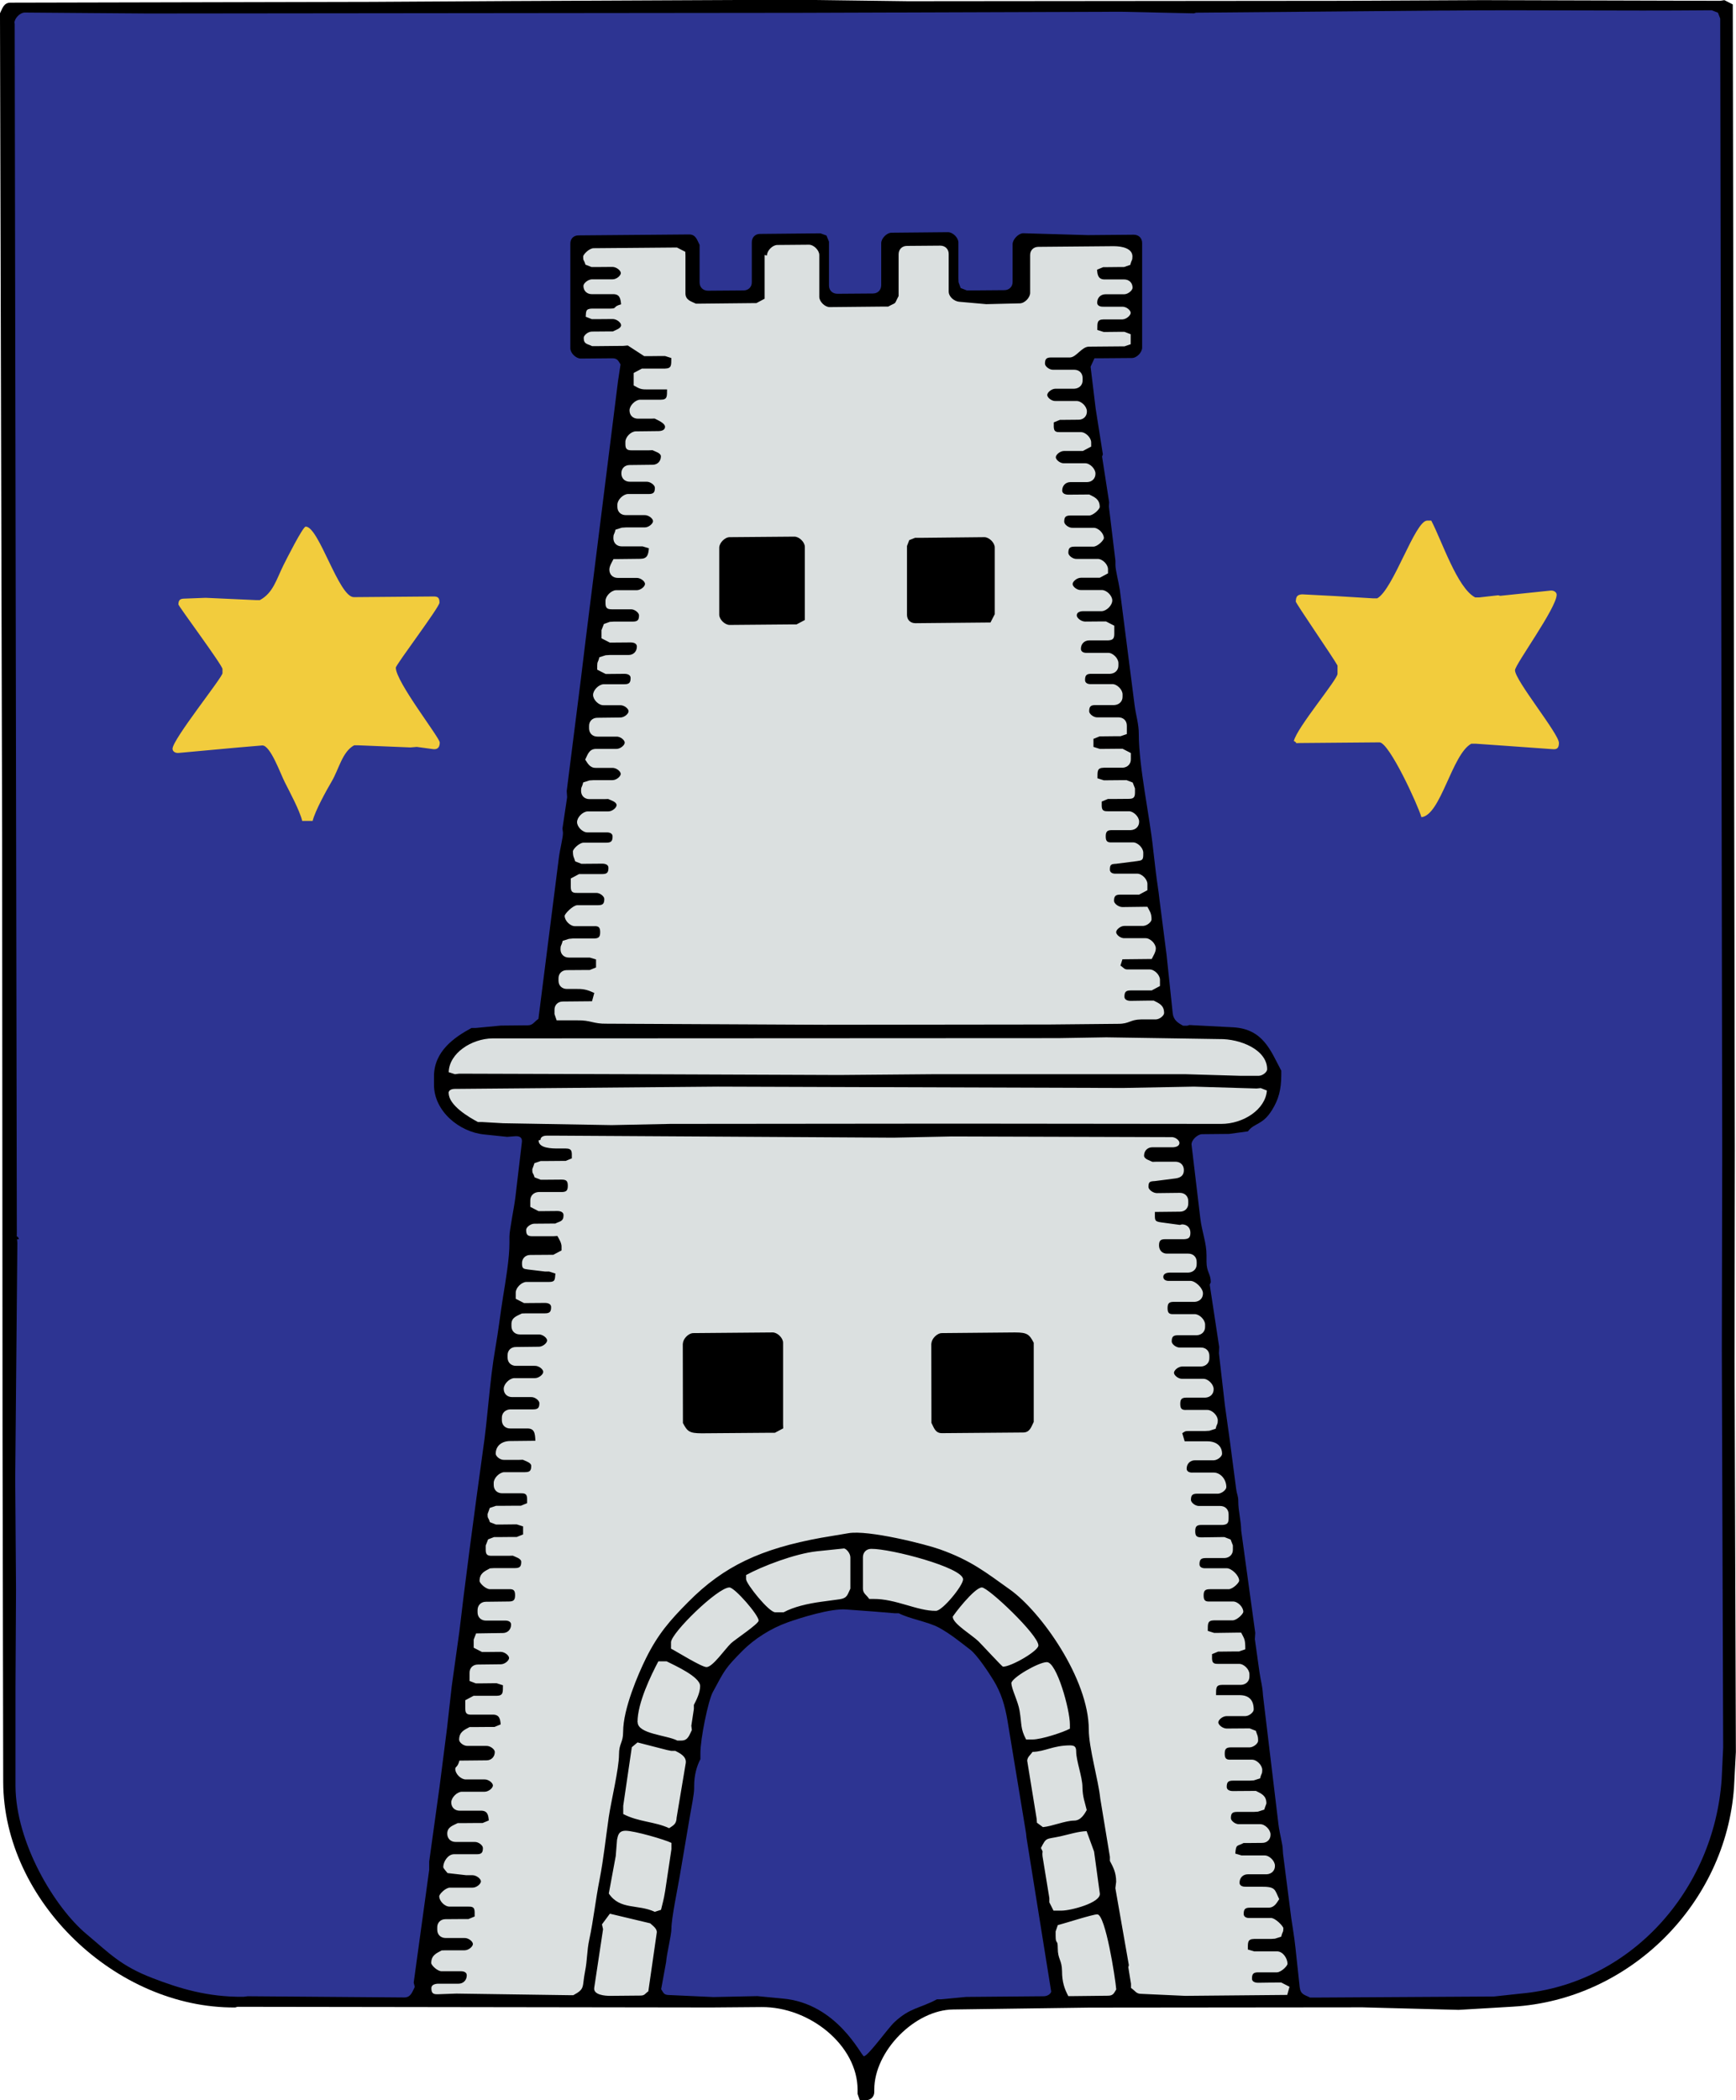
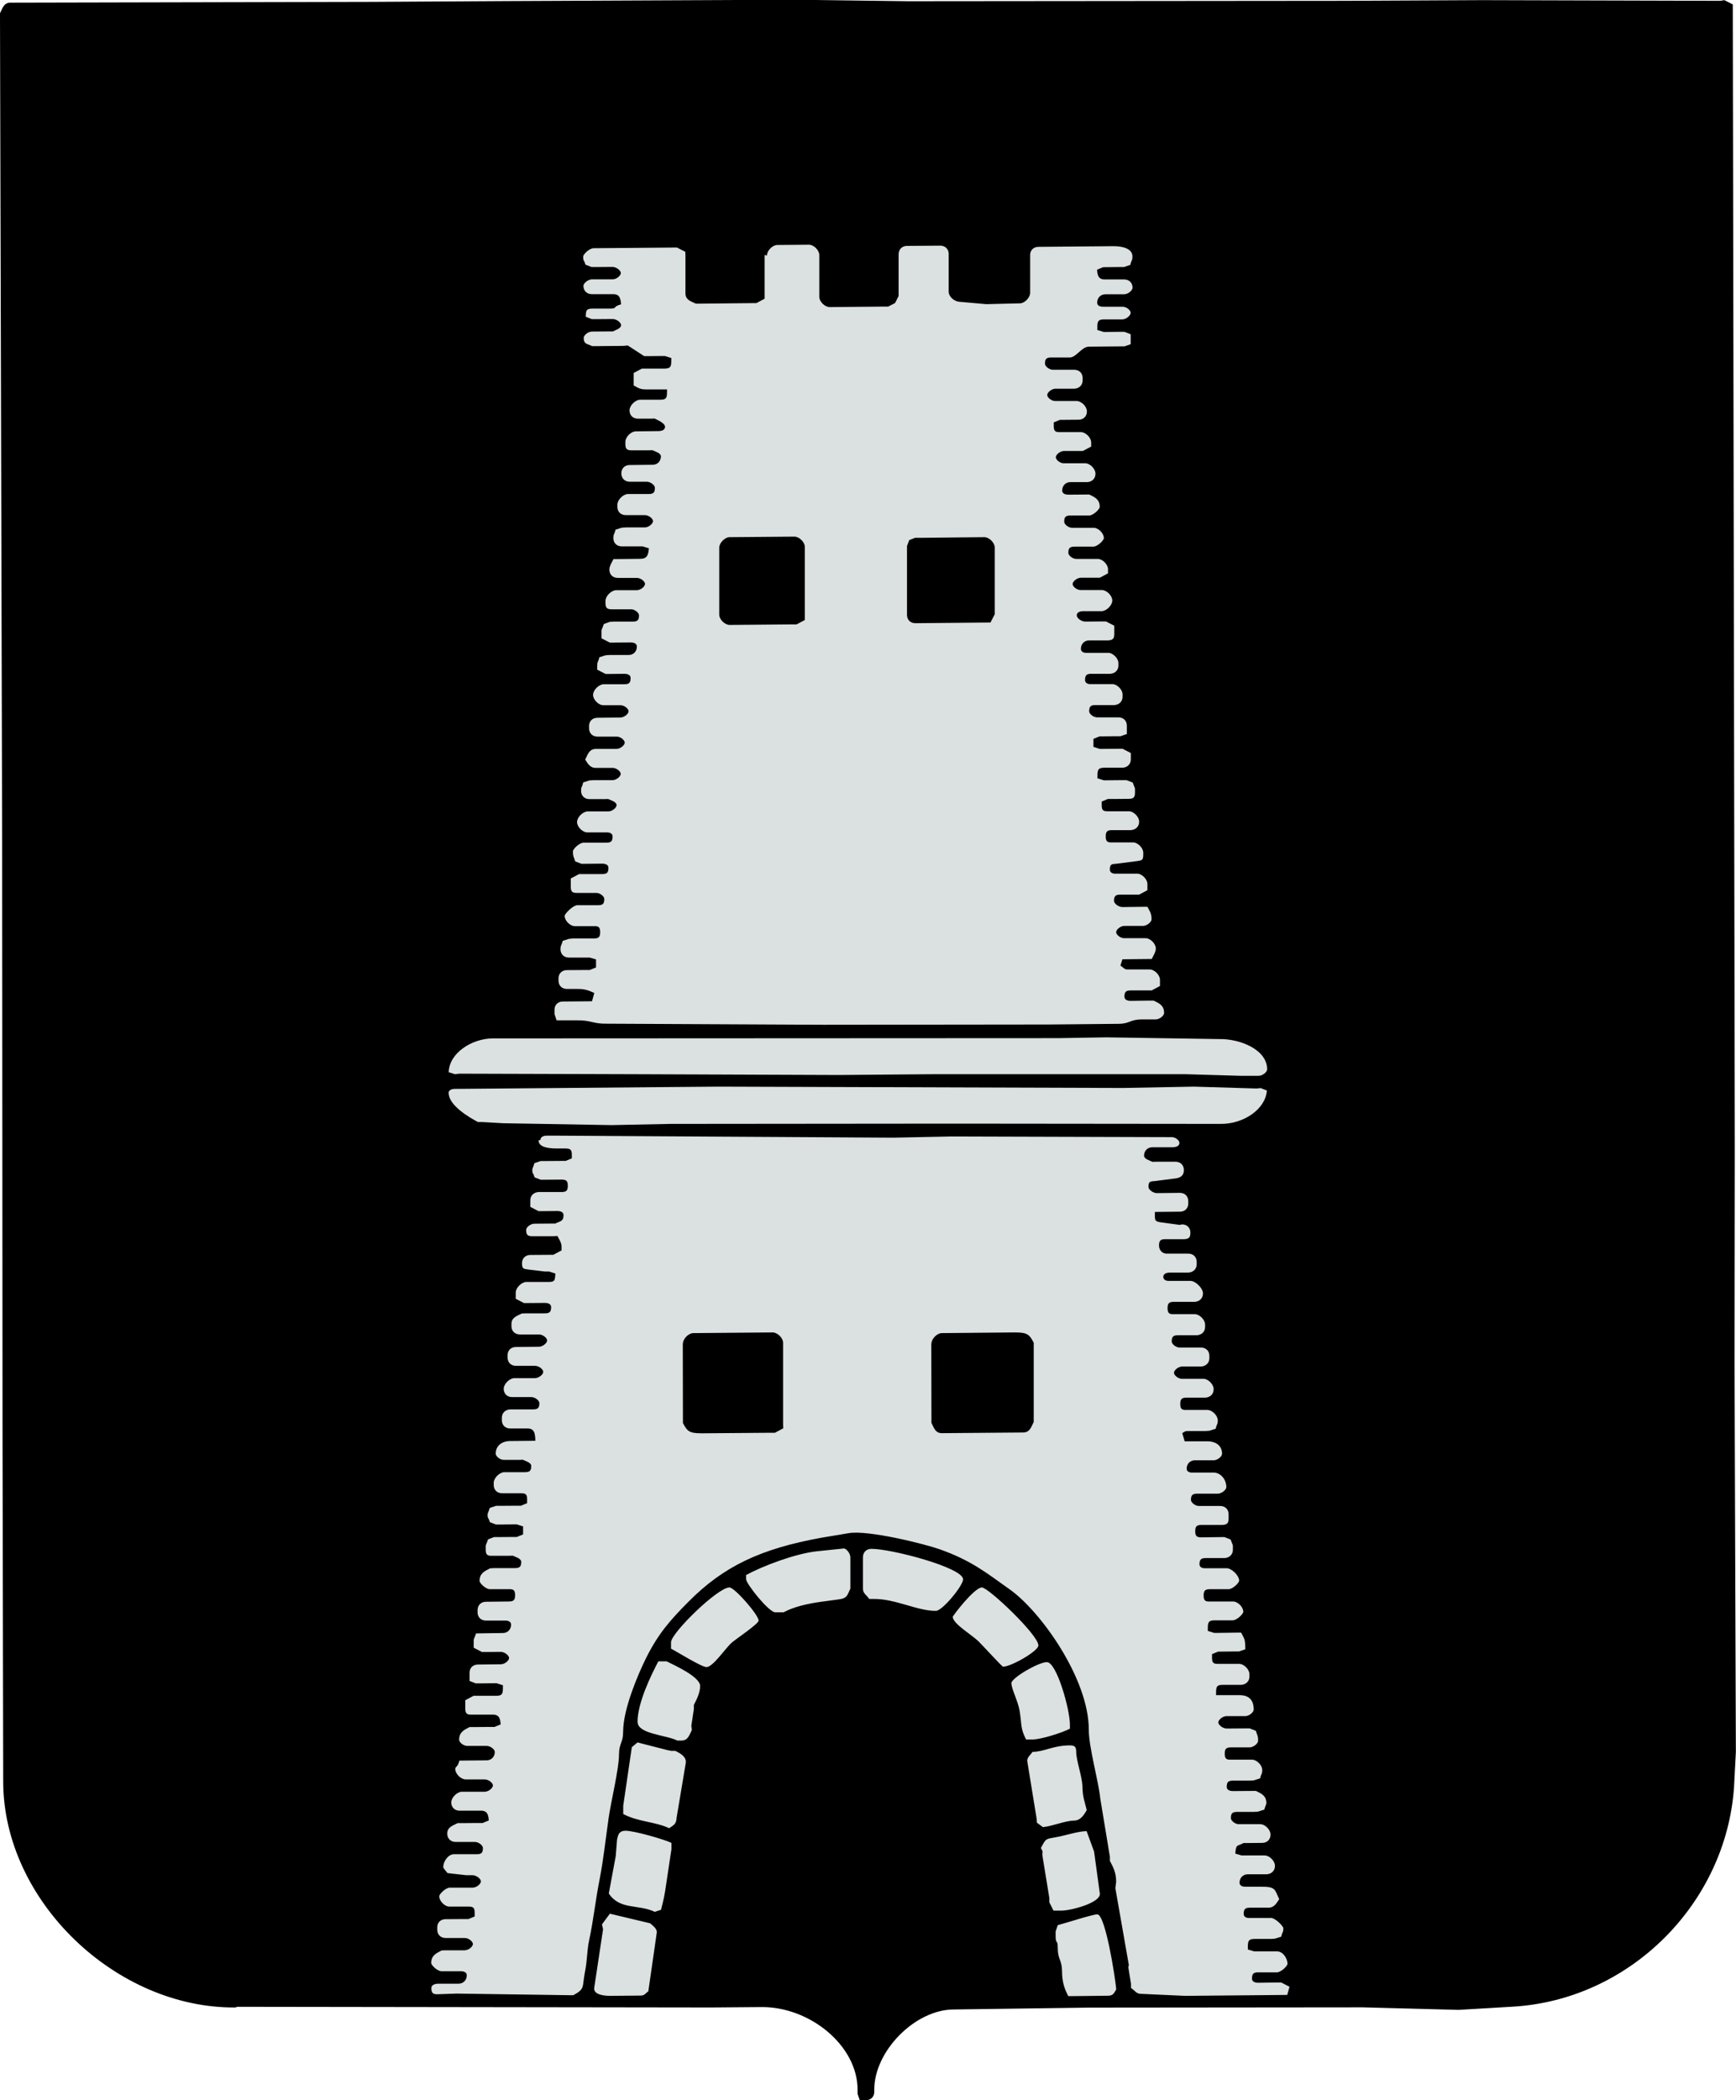
<svg xmlns="http://www.w3.org/2000/svg" id="Layer_1" data-name="Layer 1" viewBox="0 0 130 157.21">
  <defs>
    <style> .cls-1 { fill: #f2cc3d; } .cls-1, .cls-2, .cls-3, .cls-4 { fill-rule: evenodd; } .cls-2 { fill: #2d3492; } .cls-4 { fill: #dbe0e0; } </style>
  </defs>
  <path class="cls-3" d="M0,.99v.31s.16,61.74.16,61.74l.03,44.39.05,25.95c.02,8.92,8.45,16.96,17.38,16.89l.16-.05,35.49.05,3.75-.03c3.61-.03,7.2,2.87,7.2,6.19v.31s.16.47.16.47h.47c.37,0,.63-.27.62-.64v-.16c0-2.86,3.03-5.97,5.93-5.99l10.16-.14,20.48-.02,7.19.19,4.06-.24c8.79-.52,15.95-7.74,16.56-16.4l.14-2.66-.1-29.23.02-15.79-.15-85.5v-.3s-.63-.32-.63-.32l-.31.05-17.82-.05-10.32.05-32.68.03-8.44-.11-21.73.1-10.01.06L.78.2c-.51,0-.6.45-.78.79" />
-   <path class="cls-2" d="M52.45,131.21v.16s0,.31,0,.31c-.28.54-.47,1.21-.47,2.04v.16c0,.43-.21,1.45-.31,2.03l-.77,4.54c-.16.94-.62,3.14-.62,3.91,0,.5-.35,1.85-.4,2.52l-.37,2.02c.18.27.18.44.63.44l3.28.15,3.29-.07,1.87.18c4.12.34,5.93,4.33,6.11,4.32.32,0,1.79-2.09,2.3-2.56,1.16-1.08,1.88-1.01,3.17-1.7h.31s1.88-.18,1.88-.18l5.79-.05c.24,0,.5-.11.58-.34l-1.85-11.53-.03-.31-1.39-8.43c-.2-1.2-.49-2.11-1.04-3.02-.37-.61-1.25-1.93-1.75-2.31-.8-.61-1.49-1.19-2.38-1.67-.79-.42-2.16-.64-2.98-1.06h-.31s-1.57-.13-1.57-.13l-2.03-.15c-1.16-.11-3.56.66-4.4.96-1.27.45-2.5,1.24-3.38,2.12-1.33,1.35-1.31,1.4-2.23,3.1-.35.64-.93,3.5-.93,4.55M1.1,1.76l.16,90.5c0,.6-.05.06.16.47-.2.17-.15-.26-.12.31l-.16,17.66.06,8.28-.04,7.35v7.35c.02,4.27,2.94,9.11,5.31,11.09,1.72,1.44,2.56,2.38,4.95,3.3,2,.77,4.12,1.43,6.82,1.4l.31-.04,11.73.09c.5,0,.61-.46.78-.79l-.08-.32,1.16-8.44v-.62s.78-5.63.78-5.63l.56-4.39.35-3.12.57-4.08.32-2.66.48-3.75.48-3.6.47-3.44c.39-2.58.5-5.24.95-7.8.21-1.17.38-2.63.57-3.8.19-1.15.49-2.95.48-4.05v-.47c0-.49.35-2.14.45-2.98l.48-4.07c.05-.35-.15-.47-.47-.46l-.63.05-1.72-.18c-1.85-.18-3.76-1.73-3.76-3.72v-.63c0-1.89,1.55-2.94,2.81-3.62h.31s1.88-.18,1.88-.18l2.03-.02c.38,0,.46-.26.79-.48l1.53-12.05c.08-.65.31-1.5.31-1.88l-.04-.32.35-2.34-.03-.47,1.05-8.3.38-3.12,2.41-19.26.19-1.25c-.16-.24-.21-.47-.63-.46l-2.35.02c-.36,0-.78-.41-.78-.77v-7.82c-.01-.37.24-.63.61-.63l8.29-.07c.51,0,.6.44.78.78v.31s0,2.5,0,2.5c0,.37.26.62.63.62l2.66-.02c.37,0,.63-.26.62-.63v-2.97c0-.37.25-.63.62-.63l4.22-.04h.31s.44.16.44.16l.19.46v.31s0,2.97,0,2.97c0,.37.26.62.63.62l2.66-.02c.37,0,.62-.26.62-.63v-3.13c0-.36.41-.79.78-.79l4.22-.04c.36,0,.78.41.78.77v2.66s.01.31.01.31l.16.44.46.18h.31s2.5-.02,2.5-.02c.37,0,.63-.27.62-.63v-2.81c0-.35.42-.8.78-.82l4.85.14,3.44-.03c.37,0,.63.25.63.62v7.82c.01.36-.4.79-.77.79l-2.5.02h-.3s-.29.63-.29.63l.38,3.14.54,3.42-.06.17.53,3.42-.02.32.49,4.06v.31c0,.37.23,1.23.33,1.87l1.1,8.59c.11.86.32,1.41.32,2.19,0,2.46.82,6.17,1.07,8.59l.2,1.71c.11.92.19,1.27.29,2.19l.52,4.05.46,4.37c.06.52.4.73.78.93h.31s.16-.05.16-.05l3.28.17c2.25.13,2.8,1.75,3.6,3.25v.31c0,1.13-.22,1.86-.68,2.61-.72,1.18-1.33.96-1.82,1.62l-1.4.19-2.03.02c-.34,0-.82.45-.79.79l.65,5.46c.13,1.1.47,1.85.47,2.81v.47c0,.82.32.9.32,1.56l-.08.17.71,4.67-.02.47.45,3.91.37,2.65.47,3.59c.07.5.16.5.16.94,0,.74.2,1.36.22,2.2l1.05,7.64-.03.47.35,2.49c.12.81.21.91.26,1.72l1.16,9.67c.08.66.32,1.49.32,1.87l.02.31.62,4.84c.13.92.21,1.27.31,2.19l.32,2.97c.07.56.38.56.78.77h.31s13.45-.08,13.45-.08l2.03-.22c8.16-.73,14.46-7.68,15.03-16.07l.11-2.35-.1-29.7.03-14.85-.15-84.56v-.31s-.17-.44-.17-.44l-.46-.18h-.31c-6.41.06-13.26-.04-19.39.02h-.47s-18.45.16-18.45.16l-.16.05-5.47-.12-24.08.08-48.78.05-4.06-.03-5.16-.04c-.36,0-.78.43-.78.79Z" />
-   <path class="cls-1" d="M97.02,45c0,.15,2.81,4.21,3.14,4.82v.31s0,.31,0,.31c0,.43-3.05,4.04-3.27,5.03.41.2-.13.16.47.15l5.94-.05c.73,0,2.9,4.73,3.14,5.6,1.45-.13,2.29-4.72,3.74-5.5h.31s1.72.12,1.72.12l4.06.29c.36.04.47-.13.47-.47,0-.68-3.29-4.68-3.29-5.44,0-.42,3.12-4.67,3.12-5.65,0-.19-.21-.34-.47-.31l-3.75.39-.16-.04-1.41.16h-.31c-1.34-.69-2.5-4.25-3.29-5.75h-.31c-.91.01-2.53,5.16-3.74,5.82h-.31s-2.81-.17-2.81-.17l-2.5-.13c-.36.02-.47.18-.47.52M13.37,45.26c0,.12,3.29,4.54,3.29,4.82v.31c0,.32-3.74,4.96-3.74,5.66,0,.2.21.34.47.31l4.37-.4,1.88-.16c.61-.02,1.37,2.14,1.68,2.74.38.76,1.12,2.12,1.31,2.91h.78c.2-.78,1.02-2.26,1.43-2.96.53-.89.79-2.22,1.68-2.7h.31s3.91.16,3.91.16l.47-.04,1.25.17c.35.03.47-.19.47-.5,0-.36-3.29-4.54-3.29-5.6,0-.22,3.28-4.54,3.27-4.87,0-.36-.11-.47-.47-.46l-5.94.05c-1.13.01-2.62-5.29-3.61-5.28-.21,0-1.47,2.5-1.66,2.88-.54,1.09-.78,2.09-1.77,2.62h-.31s-3.75-.17-3.75-.17l-1.57.06c-.36,0-.47.11-.47.47Z" />
  <path class="cls-4" d="M79.21,144.11l-.16.47v.31c0,.73.16.21.16.94,0,.85.31.86.32,1.72,0,.82.19,1.34.47,1.87h.31s2.66-.03,2.66-.03c.42,0,.46-.23.62-.47-.07-.86-.81-5.62-1.42-5.62-.35,0-2.42.67-2.97.81M77.95,138.33c.22.44.07.12.12.63l.51,3.12v.32s.31.62.31.62h.31s.31,0,.31,0c.66,0,2.93-.58,2.85-1.28l-.43-3.14-.56-1.53c-.62.02-1.3.24-1.97.39-1.11.24-1.02.04-1.46.89ZM77.31,131.15c-.15.23-.36.35-.39.64l.71,4.36.02.29.45.33c.72-.07,1.65-.48,2.34-.49.48,0,.76-.46.94-.79-.14-.59-.31-.97-.32-1.72,0-.73-.47-1.98-.47-2.65,0-.36-.11-.47-.47-.47-1.29.01-1.83.46-2.81.49ZM75.74,126c0,.42.5,1.36.61,2.05.18,1.08.05,1.32.49,2.16h.31s.16,0,.16,0c.69,0,2.34-.55,2.81-.81v-.31c0-1.13-.99-4.68-1.73-4.67-.62,0-2.66,1.18-2.66,1.59ZM71.35,121.04c0,.5,1.47,1.37,1.92,1.82.24.23,1.77,1.9,1.84,1.9.62,0,2.66-1.18,2.65-1.59,0-.79-3.75-4.34-4.23-4.34-.57,0-2.19,2.13-2.19,2.21ZM64.62,116.57v2.34c0,.38.26.46.47.78h.31c1.68-.02,3.29.91,4.69.89.48,0,2.03-1.88,2.03-2.36,0-.88-5.42-2.3-6.88-2.28-.37,0-.62.27-.62.63ZM61.18,116.12c-1.66.18-4.1,1.12-5.31,1.78v.31c0,.34,1.71,2.49,2.19,2.48h.31s.31,0,.31,0c.75-.41,1.8-.65,2.82-.79l1.4-.19c.57-.09.56-.36.78-.79v-.31s0-2.03,0-2.03c0-.3-.29-.64-.47-.67l-2.03.21ZM50.25,122.94v.16s0,.31,0,.31c.43.22,2.3,1.39,2.66,1.38.46,0,1.39-1.36,1.83-1.78.31-.29,2.07-1.45,2.07-1.7,0-.42-1.8-2.49-2.19-2.48-.88,0-4.37,3.42-4.37,4.1ZM47.75,128.91c0,.89,2.18.97,2.97,1.38h.31c.51,0,.6-.45.78-.79l-.04-.32.19-1.25v-.31c.18-.34.47-.91.47-1.41,0-.7-1.92-1.55-2.51-1.85h-.31s-.31,0-.31,0c-.53,1.01-1.56,3.09-1.56,4.55ZM47.31,130.81l-.64,4.36v.31s0,.31,0,.31c1.15.6,2.37.56,3.44,1.06.34-.23.54-.31.56-.8l.68-4.06c.09-.53-.5-.78-.78-.93h-.31s-.3-.06-.3-.06l-2.22-.57-.43.36ZM46.21,137.67l-.1,1.26-.52,2.81c.84,1.25,2.18.78,3.44,1.37l.47-.15c.14-.6.19-.68.31-1.41l.47-3.13v-.16s0-.31,0-.31c-.47-.24-2.77-.91-3.44-.91-.43,0-.56.25-.62.63ZM45.08,144.06l.08.35-.66,4.38c-.09.53.77.62,1.25.61l2.19-.02c.35,0,.34-.13.61-.32l.63-4.38c.05-.3-.29-.52-.49-.71l-3.02-.72-.6.81ZM33.6,80.26l.47.15.31-.04,13.13.04,15.32.06,7.04-.06h18.92s4.07.12,4.07.12h1.41c.3-.01.63-.3.62-.49,0-1.45-1.99-2.29-3.6-2.26l-8.44-.13-3.6.06-41.28.02h-1.09c-1.56.02-3.25,1.1-3.28,2.54ZM33.6,81.82c0,.92,1.51,1.81,2.19,2.17h.31s1.57.09,1.57.09l8.13.14,4.38-.09,21.26-.02,20.01.02c1.67,0,3.32-1.09,3.42-2.5l-.46-.18-.31.03-4.69-.14-5.32.1-30.33-.1-19.7.17c-.26,0-.47.1-.47.32ZM57.26,19.09v2.97s0,.3,0,.3l-.62.33h-.31s-3.91.04-3.91.04h-.31c-.34-.17-.78-.26-.78-.77v-2.81s-.01-.3-.01-.3l-.62-.32h-.31s-5.94.05-5.94.05c-.32,0-.78.46-.78.63,0,.36.05.18.17.6l.46.18h.31s1.25-.01,1.25-.01c.3,0,.63.27.63.46,0,.19-.32.47-.62.47h-1.56c-.3.02-.62.3-.62.49,0,.37.26.62.63.62h1.56c.51-.02.59.3.63.76-.66.18-.27.31-.78.32h-1.41c-.47.02-.43.2-.46.61l.46.18h.31s1.25-.01,1.25-.01c.3,0,.63.27.63.46,0,.25-.43.37-.62.47h-.31s-1.25.01-1.25.01c-.3,0-.62.28-.62.47,0,.49.28.44.63.62h.31s2.03-.02,2.03-.02l.33-.03,1.23.8h.31s.94-.01.94-.01h.31s.47.15.47.15c-.01.5.05.78-.47.79h-1.41s-.32,0-.32,0l-.62.33v.31s0,.31,0,.31v.31c.31.16.46.31.94.3h1.56c-.01.49.05.77-.47.77h-1.56c-.36.02-.78.44-.78.8,0,.37.26.62.63.62h.94s.31-.01.31-.01c.21.11.78.34.78.62,0,.22-.21.31-.47.32l-1.72.02c-.36,0-.78.42-.78.79v.16c0,.36.11.47.47.47h1.25s.31-.01.31-.01c.2.1.63.21.63.46,0,.37-.26.63-.62.63l-1.72.02c-.37,0-.63.26-.62.63,0,.37.26.62.63.62h1.25c.3-.01.63.26.63.45,0,.36-.11.47-.47.47h-1.56c-.36.02-.78.44-.78.8v.16c0,.37.26.62.63.62h1.41c.3-.01.63.26.63.45,0,.19-.32.47-.62.47h-1.41s-.31.02-.31.02l-.47.15c-.1.42-.16.3-.16.63,0,.37.26.62.63.62h1.25s.31,0,.31,0l.47.14c-.04.47-.11.78-.62.79l-1.72.02h-.31c-.1.2-.31.52-.31.79,0,.37.26.62.63.62h1.41c.3-.01.63.26.63.45,0,.19-.32.47-.62.47h-1.56c-.36.02-.78.44-.78.8v.16c0,.36.11.47.47.47h1.41c.3-.02.63.26.63.45,0,.36-.11.47-.47.47h-1.41s-.31.02-.31.02l-.44.16-.18.46v.31s0,.3,0,.3l.62.32h.31s1.25-.01,1.25-.01c.26,0,.47.09.47.31,0,.37-.26.63-.62.63h-1.41s-.31.02-.31.02l-.47.15c-.1.42-.16.3-.16.63v.3s.63.32.63.32h.31s1.09-.01,1.09-.01c.26,0,.47.09.47.31,0,.36-.11.47-.47.47h-1.56c-.36.02-.78.44-.78.8,0,.36.42.78.78.77h1.25c.3-.01.63.26.63.45,0,.19-.32.47-.62.47l-1.72.02c-.37,0-.63.26-.62.63v.16c0,.37.26.62.63.62h1.41c.3-.02.63.26.63.45,0,.19-.32.47-.62.47h-1.56c-.51.02-.6.46-.78.8.18.27.34.62.78.62h1.25c.3-.01.63.26.63.45,0,.19-.32.47-.62.47h-1.41s-.31.02-.31.02l-.47.15c-.1.42-.16.3-.16.63,0,.37.26.62.63.62h1.09s.31-.01.31-.01c.2.1.63.21.63.46,0,.19-.32.47-.62.47h-1.56c-.36.02-.78.44-.78.8,0,.36.42.78.78.77h1.41c.26-.01.47.08.47.3,0,.36-.11.47-.47.47h-1.72c-.32.02-.78.48-.78.65,0,.42.08.43.17.75l.46.18h.31s1.25-.01,1.25-.01c.26,0,.47.09.47.31,0,.36-.11.47-.47.47h-1.41s-.32,0-.32,0l-.62.33v.31s0,.31,0,.31c0,.36.11.47.47.46h1.41c.3-.02.63.26.63.45,0,.36-.11.47-.47.47h-1.56c-.34.02-.94.65-.94.8,0,.36.42.78.78.77h1.41c.36-.02.47.09.47.45,0,.36-.11.47-.47.47h-1.56s-.31.03-.31.03l-.47.15c-.1.42-.16.3-.16.63,0,.37.26.62.63.62h1.25s.31,0,.31,0l.47.14v.6s-.47.19-.47.19h-.31s-1.41.01-1.41.01c-.37,0-.63.27-.62.63v.16c0,.37.26.62.63.62h.78c.57-.01.87.12,1.27.3l-.17.62-2.19.02c-.37,0-.63.27-.62.63v.31s.16.47.16.47h1.56c.99-.02,1.18.27,2.19.25l16.26.08,16.89-.02,5.16-.05c.85,0,.87-.32,1.72-.33h1.09c.3-.01.62-.29.62-.48,0-.59-.39-.73-.78-.93h-.31s-1.41.02-1.41.02c-.26,0-.47-.09-.47-.31,0-.36.11-.47.47-.47h1.25s.32,0,.32,0l.62-.33v-.31s0-.16,0-.16c0-.36-.42-.78-.78-.77h-1.56c-.35.02-.34-.11-.62-.29l.15-.47,1.88-.02h.31c.1-.2.31-.52.31-.79,0-.36-.42-.78-.78-.77h-1.56c-.3.02-.63-.26-.63-.45,0-.19.32-.47.62-.47h1.41c.3-.02.62-.3.62-.49,0-.48-.15-.63-.31-.94h-.31s-1.56.02-1.56.02c-.3,0-.63-.27-.63-.46,0-.36.11-.47.47-.47h1.09s.32,0,.32,0l.62-.33v-.31s0-.16,0-.16c0-.36-.42-.78-.78-.77h-1.56c-.26.02-.47-.08-.47-.3,0-.4.11-.42.47-.44l1.56-.2c.36-.05.47-.07.47-.47v-.16c0-.36-.42-.78-.78-.77h-1.56c-.36.02-.47-.09-.47-.45,0-.36.11-.47.47-.47h1.41c.37-.02.63-.28.62-.64,0-.36-.42-.78-.78-.77h-1.56c-.52.02-.46-.26-.46-.73l.46-.19h.31s1.25-.01,1.25-.01c.36,0,.47-.11.47-.47v-.31s-.17-.44-.17-.44l-.46-.18h-.31s-1.09.01-1.09.01h-.31s-.47-.15-.47-.15c.01-.5-.05-.78.47-.79h1.41c.37-.02.63-.28.62-.64v-.16s0-.3,0-.3l-.62-.32h-.31s-1.09.01-1.09.01h-.31s-.47-.15-.47-.15v-.6s.47-.19.47-.19h.31s.94-.01.94-.01h.31s.47-.16.47-.16v-.63c0-.37-.26-.62-.63-.62h-1.56c-.3.02-.63-.26-.63-.45,0-.36.11-.47.47-.47h1.41c.37-.02.63-.28.62-.64v-.16c0-.36-.42-.78-.78-.77h-1.56c-.26.02-.47-.08-.47-.3,0-.36.11-.47.47-.47h1.41c.37-.02.63-.28.62-.64v-.16c0-.36-.42-.78-.78-.77h-1.56c-.26.02-.47-.08-.47-.3,0-.37.26-.63.62-.63h1.41c.36-.02.47-.13.47-.49v-.31s0-.3,0-.3l-.62-.32h-.31s-1.25.01-1.25.01c-.3,0-.63-.27-.63-.46,0-.22.21-.31.47-.32h1.41c.36-.02.78-.44.78-.8,0-.36-.42-.78-.78-.78h-1.56c-.3.02-.63-.26-.63-.45,0-.19.32-.47.62-.47h1.09s.32,0,.32,0l.62-.33v-.31c0-.36-.42-.78-.78-.77h-1.56c-.3.02-.63-.26-.63-.45,0-.36.11-.47.47-.47h1.41c.32-.01.78-.48.78-.64,0-.36-.42-.78-.78-.77h-1.56c-.3.02-.63-.26-.63-.45,0-.36.11-.47.47-.47h1.41c.32-.02.78-.48.78-.64,0-.59-.39-.73-.78-.93h-.31s-1.25.01-1.25.01c-.26,0-.47-.09-.47-.31,0-.37.26-.63.62-.63h1.25c.37-.01.63-.28.62-.64,0-.36-.42-.78-.78-.77h-1.56c-.3.02-.63-.26-.63-.45,0-.19.32-.47.62-.47h1.09s.32,0,.32,0l.62-.33v-.31c0-.36-.42-.78-.78-.77h-1.56c-.52.02-.46-.26-.46-.73l.46-.19h.31s1.09-.01,1.09-.01c.37,0,.63-.27.62-.63,0-.36-.42-.78-.78-.77h-1.56c-.3.02-.63-.26-.63-.45,0-.19.32-.47.62-.47h1.41c.37-.02.63-.28.62-.64v-.16c0-.37-.26-.62-.63-.62h-1.56c-.3.02-.63-.26-.63-.45,0-.36.11-.47.47-.47h1.41c.47-.02.87-.8,1.41-.81l2.35-.02h.31s.47-.16.47-.16v-.75s-.47-.18-.47-.18h-.31s-.94.01-.94.01h-.31s-.47-.15-.47-.15c.01-.5-.05-.78.47-.79h1.41c.3-.01.62-.3.62-.49,0-.19-.32-.47-.63-.46h-1.41c-.26.01-.47-.08-.47-.3,0-.37.26-.63.62-.63h1.41c.3-.01.62-.3.62-.49,0-.37-.26-.62-.63-.62h-1.41c-.51.02-.59-.3-.62-.73l.46-.19h.31s.94-.01.94-.01h.31s.47-.16.47-.16c.1-.42.16-.3.16-.63,0-.61-.78-.77-1.41-.77l-5.63.05c-.37,0-.63.26-.62.63v2.81c0,.36-.41.79-.78.79l-2.51.06-2.03-.18c-.38-.04-.78-.38-.78-.77v-2.81c0-.37-.27-.62-.63-.62l-2.5.02c-.37,0-.62.27-.62.63v2.81s0,.31,0,.31c-.37.7-.09.42-.78.79h-.31s-4.07.04-4.07.04c-.36,0-.78-.41-.78-.77v-3.13c0-.36-.42-.78-.79-.77l-2.35.02c-.36,0-.78.42-.78.79ZM53.86,41c0-.36.42-.79.78-.79l4.85-.04c.36,0,.78.41.78.77v5.16s0,.31,0,.31l-.62.33h-.32s-4.69.04-4.69.04c-.36,0-.78-.41-.78-.77v-5ZM68.55,40.26h.31s4.85-.05,4.85-.05c.36,0,.78.41.78.77v4.69s0,.31,0,.31l-.32.62h-.3s-5.32.05-5.32.05c-.37,0-.63-.25-.63-.62v-4.85s0-.31,0-.31l.17-.44.46-.18ZM40.33,85.36c0,.59.95.62,1.56.61h.47c.52,0,.46.27.46.74l-.46.19h-.31s-1.25.01-1.25.01h-.31s-.47.16-.47.16c-.05.18-.16.43-.16.47,0,.36.05.18.17.59l.46.18h.31s1.25-.01,1.25-.01c.36,0,.47.1.47.46,0,.36-.11.47-.47.47h-1.72c-.37.02-.63.28-.62.65v.16s0,.3,0,.3l.62.32h.31s1.09-.01,1.09-.01c.26,0,.47.09.47.31,0,.49-.28.45-.62.63h-.31s-1.25.01-1.25.01c-.3,0-.63.28-.62.47,0,.36.11.47.47.47h1.56s.31-.02.31-.02c.11.2.31.51.31.78v.3s-.62.33-.62.33h-.31s-1.41.01-1.41.01c-.37,0-.63.27-.62.63,0,.41.11.41.47.46l1.25.15h.31s.47.15.47.15c-.04.44,0,.63-.47.63h-1.72c-.36.02-.78.44-.78.8v.16s0,.3,0,.3l.62.32h.31s1.25-.01,1.25-.01c.26,0,.47.09.47.31,0,.36-.11.47-.47.47h-1.41s-.31.01-.31.01c-.34.18-.78.28-.78.79v.16c0,.37.26.62.63.62h1.41c.3-.01.63.26.63.45,0,.19-.32.47-.62.47l-1.72.02c-.37,0-.63.26-.62.63v.16c0,.37.26.62.63.62h1.41c.3-.01.63.26.63.45,0,.19-.32.47-.62.47h-1.56c-.36.02-.78.44-.78.8,0,.37.26.62.63.62h1.41c.3-.02.63.26.63.45,0,.36-.11.47-.47.47h-1.72c-.37.02-.63.28-.62.65v.16c0,.37.26.62.63.62h1.25c.56-.02.61.35.63.92l-1.88.02c-.63,0-1.09.35-1.09.95,0,.19.32.47.63.46h1.09s.31-.01.31-.01c.2.1.63.21.63.46,0,.36-.11.47-.47.47h-1.56c-.36.02-.78.44-.78.8v.16c0,.37.26.62.63.62h1.41c.52-.02.46.26.46.74l-.46.19h-.31s-1.25.01-1.25.01h-.31s-.47.16-.47.16c-.05.18-.16.43-.16.47,0,.36.05.18.17.59l.46.18h.31s.94-.01.94-.01h.31s.47.15.47.15v.6s-.47.19-.47.19h-.31s-1.09.01-1.09.01h-.31s-.44.17-.44.17l-.18.46v.31c0,.36.11.47.47.46h1.25s.31-.01.31-.01c.2.1.63.21.63.46,0,.36-.11.47-.47.47h-1.56s-.31.02-.31.02c-.39.21-.78.36-.78.94,0,.17.46.62.78.62h1.41c.36-.02.47.09.47.45,0,.36-.11.47-.47.47l-1.72.02c-.37,0-.62.27-.62.63v.16c0,.37.26.62.63.62h1.41c.26-.01.47.08.47.3,0,.37-.26.63-.62.63l-2,.03-.18.46v.31s0,.3,0,.3l.62.32h.31s1.09-.01,1.09-.01c.3,0,.63.27.63.46,0,.19-.32.47-.62.47l-1.72.02c-.37,0-.63.26-.62.63v.6s.47.18.47.18h.31s.94-.01.94-.01h.31s.47.15.47.15c-.01.5.05.78-.47.79h-1.41s-.32,0-.32,0l-.62.33v.31s0,.31,0,.31c0,.36.11.47.47.46h1.56c.51-.02.59.3.62.73l-.46.19h-.31s-1.25.01-1.25.01h-.31c-.39.21-.78.36-.78.95,0,.19.32.47.63.46h1.41c.3-.01.63.26.63.45,0,.37-.26.63-.62.63l-2.03.02c-.14.54-.31.42-.31.63,0,.36.42.78.78.78h1.41c.3-.01.63.26.63.45,0,.19-.32.47-.62.47h-1.72c-.36.02-.78.44-.78.8,0,.37.26.62.63.62h1.56c.51-.02.59.3.62.73l-.46.19h-.31s-1.25.01-1.25.01h-.31c-.34.18-.78.28-.78.79,0,.37.26.62.63.62h1.41c.3-.02.63.26.63.45,0,.36-.11.47-.47.47h-1.72c-.44.02-.78.56-.78.96,0,.09.22.32.32.45l1.4.16h.47c.3,0,.63.27.63.46,0,.19-.32.47-.62.47h-1.72c-.32.02-.78.48-.78.65,0,.36.42.78.78.77h1.41c.52-.02.46.26.46.74l-.46.19h-.31s-1.41.01-1.41.01c-.37,0-.63.26-.62.63v.16c0,.37.26.62.63.62h1.41c.3-.01.63.26.63.45,0,.19-.32.47-.62.47h-1.41s-.31.01-.31.01c-.39.21-.78.36-.78.94,0,.17.46.62.78.62h1.41c.26-.01.47.08.47.3,0,.37-.26.63-.62.63h-1.56c-.26.02-.47.11-.47.33,0,.36.11.47.47.46l1.41-.05,8.44.12h.31c.91-.49.64-.59.88-1.79.17-.85.13-1.51.31-2.35.33-1.54.47-2.99.78-4.54.3-1.55.46-3.11.68-4.63.18-1.23.77-3.64.77-4.7,0-.85.31-.87.31-1.72,0-1.69,1.12-4.3,1.71-5.49.9-1.81,1.79-2.83,3.16-4.21,2.67-2.7,5.46-3.99,9.96-4.81l2.03-.34c1.47-.27,5.82.83,6.87,1.21,2.32.83,3.39,1.69,5.24,3.01,2.32,1.65,5.9,6.69,5.9,10.48,0,1.36.72,3.78.86,5.16l.72,4.36v.31c.24.45.47.87.47,1.56l-.06.48,1.01,5.76-.04.16.2,1.24v.31c.35.23.37.44.78.44l3.28.15,7.64-.07.17-.61-.62-.32h-.31s-1.41.02-1.41.02c-.26,0-.47-.09-.47-.31,0-.36.11-.47.47-.47h1.41c.32-.02.78-.48.78-.64,0-.4-.34-.93-.78-.93h-1.41s-.31,0-.31,0l-.47-.14c.01-.5-.05-.78.47-.79h1.25s.31-.02.31-.02l.47-.15c.1-.42.16-.3.16-.63,0-.15-.6-.78-.94-.77h-1.56c-.26.02-.47-.08-.47-.3,0-.36.11-.47.47-.47h1.41c.44-.02.6-.38.78-.64-.36-.74-.24-.94-1.41-.93h-1.09c-.26.01-.47-.08-.47-.3,0-.37.26-.63.62-.63h1.41c.37-.02.63-.28.62-.64,0-.36-.42-.78-.78-.77h-1.41s-.31,0-.31,0l-.47-.14c.06-.73.12-.52.62-.79h.31s1.09-.01,1.09-.01c.37,0,.63-.27.62-.63,0-.36-.42-.78-.78-.77h-1.56c-.3.02-.63-.26-.63-.45,0-.36.11-.47.47-.47h1.25s.31-.02.31-.02l.47-.15c.05-.18.16-.43.16-.47,0-.59-.39-.73-.78-.93h-.31s-1.41.01-1.41.01c-.26,0-.47-.09-.47-.31,0-.36.11-.47.47-.47h1.25s.31-.02.31-.02l.47-.15c.1-.42.16-.3.16-.63,0-.36-.42-.78-.78-.77h-1.56c-.36.02-.47-.09-.47-.45,0-.36.11-.47.47-.47h1.41c.3-.02.62-.3.62-.49,0-.42-.08-.43-.17-.75l-.46-.18h-.31s-1.41.01-1.41.01c-.3,0-.63-.27-.63-.46,0-.19.32-.47.62-.47h1.41c.3-.01.62-.3.62-.49,0-.73-.37-1.09-1.1-1.08h-1.72c.01-.49-.05-.77.47-.77h1.41c.37-.02.63-.28.62-.64v-.16c0-.36-.42-.78-.78-.77h-1.56c-.52.02-.46-.26-.46-.73l.46-.19h.31s.94-.01.94-.01h.31s.47-.16.47-.16c0-.76-.06-.76-.31-1.25h-.31s-1.41.02-1.41.02h-.31s-.47-.15-.47-.15c.01-.5-.05-.78.47-.79h1.41c.32-.02.78-.48.78-.64,0-.36-.42-.78-.78-.77h-1.72c-.36.02-.47-.09-.47-.45,0-.36.11-.47.47-.47h1.41c.32-.02.78-.48.78-.64,0-.38-.56-.93-.94-.93h-1.56c-.26.02-.47-.08-.47-.29,0-.36.11-.47.47-.47h1.41c.37-.02.63-.28.62-.64v-.31s-.17-.44-.17-.44l-.46-.18h-.31s-1.41.02-1.41.02c-.36,0-.47-.1-.47-.46,0-.36.11-.47.47-.47h1.56c.36-.02.47-.13.47-.49v-.31c0-.37-.26-.62-.63-.62h-1.56c-.3.02-.63-.26-.63-.45,0-.36.11-.47.47-.47h1.56c.3-.02.62-.3.62-.49,0-.6-.45-1.09-.94-1.09h-1.56c-.26.02-.47-.08-.47-.29,0-.37.26-.63.62-.63h1.41c.3-.01.63-.3.62-.49,0-.6-.46-.93-1.1-.93h-1.7s-.18-.61-.18-.61c.19-.11.17-.16.47-.16h1.25s.31-.02.31-.02l.47-.15c.1-.42.16-.3.16-.63,0-.36-.42-.78-.78-.78h-1.56c-.36.02-.47-.09-.47-.45,0-.36.11-.47.47-.47h1.41c.37-.02.63-.28.62-.64,0-.36-.42-.78-.78-.77h-1.56c-.3.02-.63-.26-.63-.45,0-.19.32-.47.62-.47h1.41c.37-.02.63-.28.62-.64v-.16c0-.37-.26-.62-.63-.62h-1.56c-.3.02-.63-.26-.63-.45,0-.36.11-.47.47-.47h1.41c.37-.02.63-.28.62-.64v-.16c0-.36-.42-.78-.78-.78h-1.56c-.36.02-.47-.09-.47-.45,0-.36.11-.47.47-.47h1.56c.37-.02.63-.28.62-.64,0-.38-.56-.93-.94-.93h-1.56c-.26.02-.47-.08-.47-.3,0-.22.21-.31.47-.32h1.41c.37-.02.63-.28.62-.64v-.16c0-.37-.26-.62-.63-.62h-1.56c-.37.02-.63-.24-.63-.61,0-.36.11-.47.47-.47h1.41c.36-.02.47-.13.47-.49,0-.37-.26-.62-.63-.62l-.16.04-1.4-.19c-.55-.07-.46-.2-.47-.78l1.88-.02c.37,0,.63-.26.62-.63v-.16c0-.37-.26-.62-.63-.62l-1.72.02c-.3,0-.63-.27-.63-.46,0-.4.11-.42.47-.44l1.56-.2c.37-.05.63-.22.62-.63,0-.37-.26-.62-.63-.62h-1.41s-.31.01-.31.01c-.2-.1-.63-.21-.63-.46,0-.37.26-.63.62-.63h1.56c.26-.02.47-.11.47-.33,0-.19-.32-.46-.63-.43l-16.42-.05-4.38.09-25.17-.15h-.78c-.26,0-.47.1-.47.32ZM51.14,100.58c0-.36.42-.79.78-.79l5.94-.05c.36,0,.78.41.78.77v6.1s.01.31.01.31l-.62.33h-.32s-5.16.04-5.16.04c-.94,0-1.08-.15-1.41-.77v-.31s-.01-5.63-.01-5.63ZM69.75,100.58c0-.36.42-.79.78-.79l5.47-.05c.94,0,1.08.15,1.41.77v.31s0,5.31,0,5.31v.31c-.18.34-.27.78-.78.79l-6.1.05c-.51,0-.6-.44-.78-.77v-.31s-.01-5.63-.01-5.63Z" />
</svg>